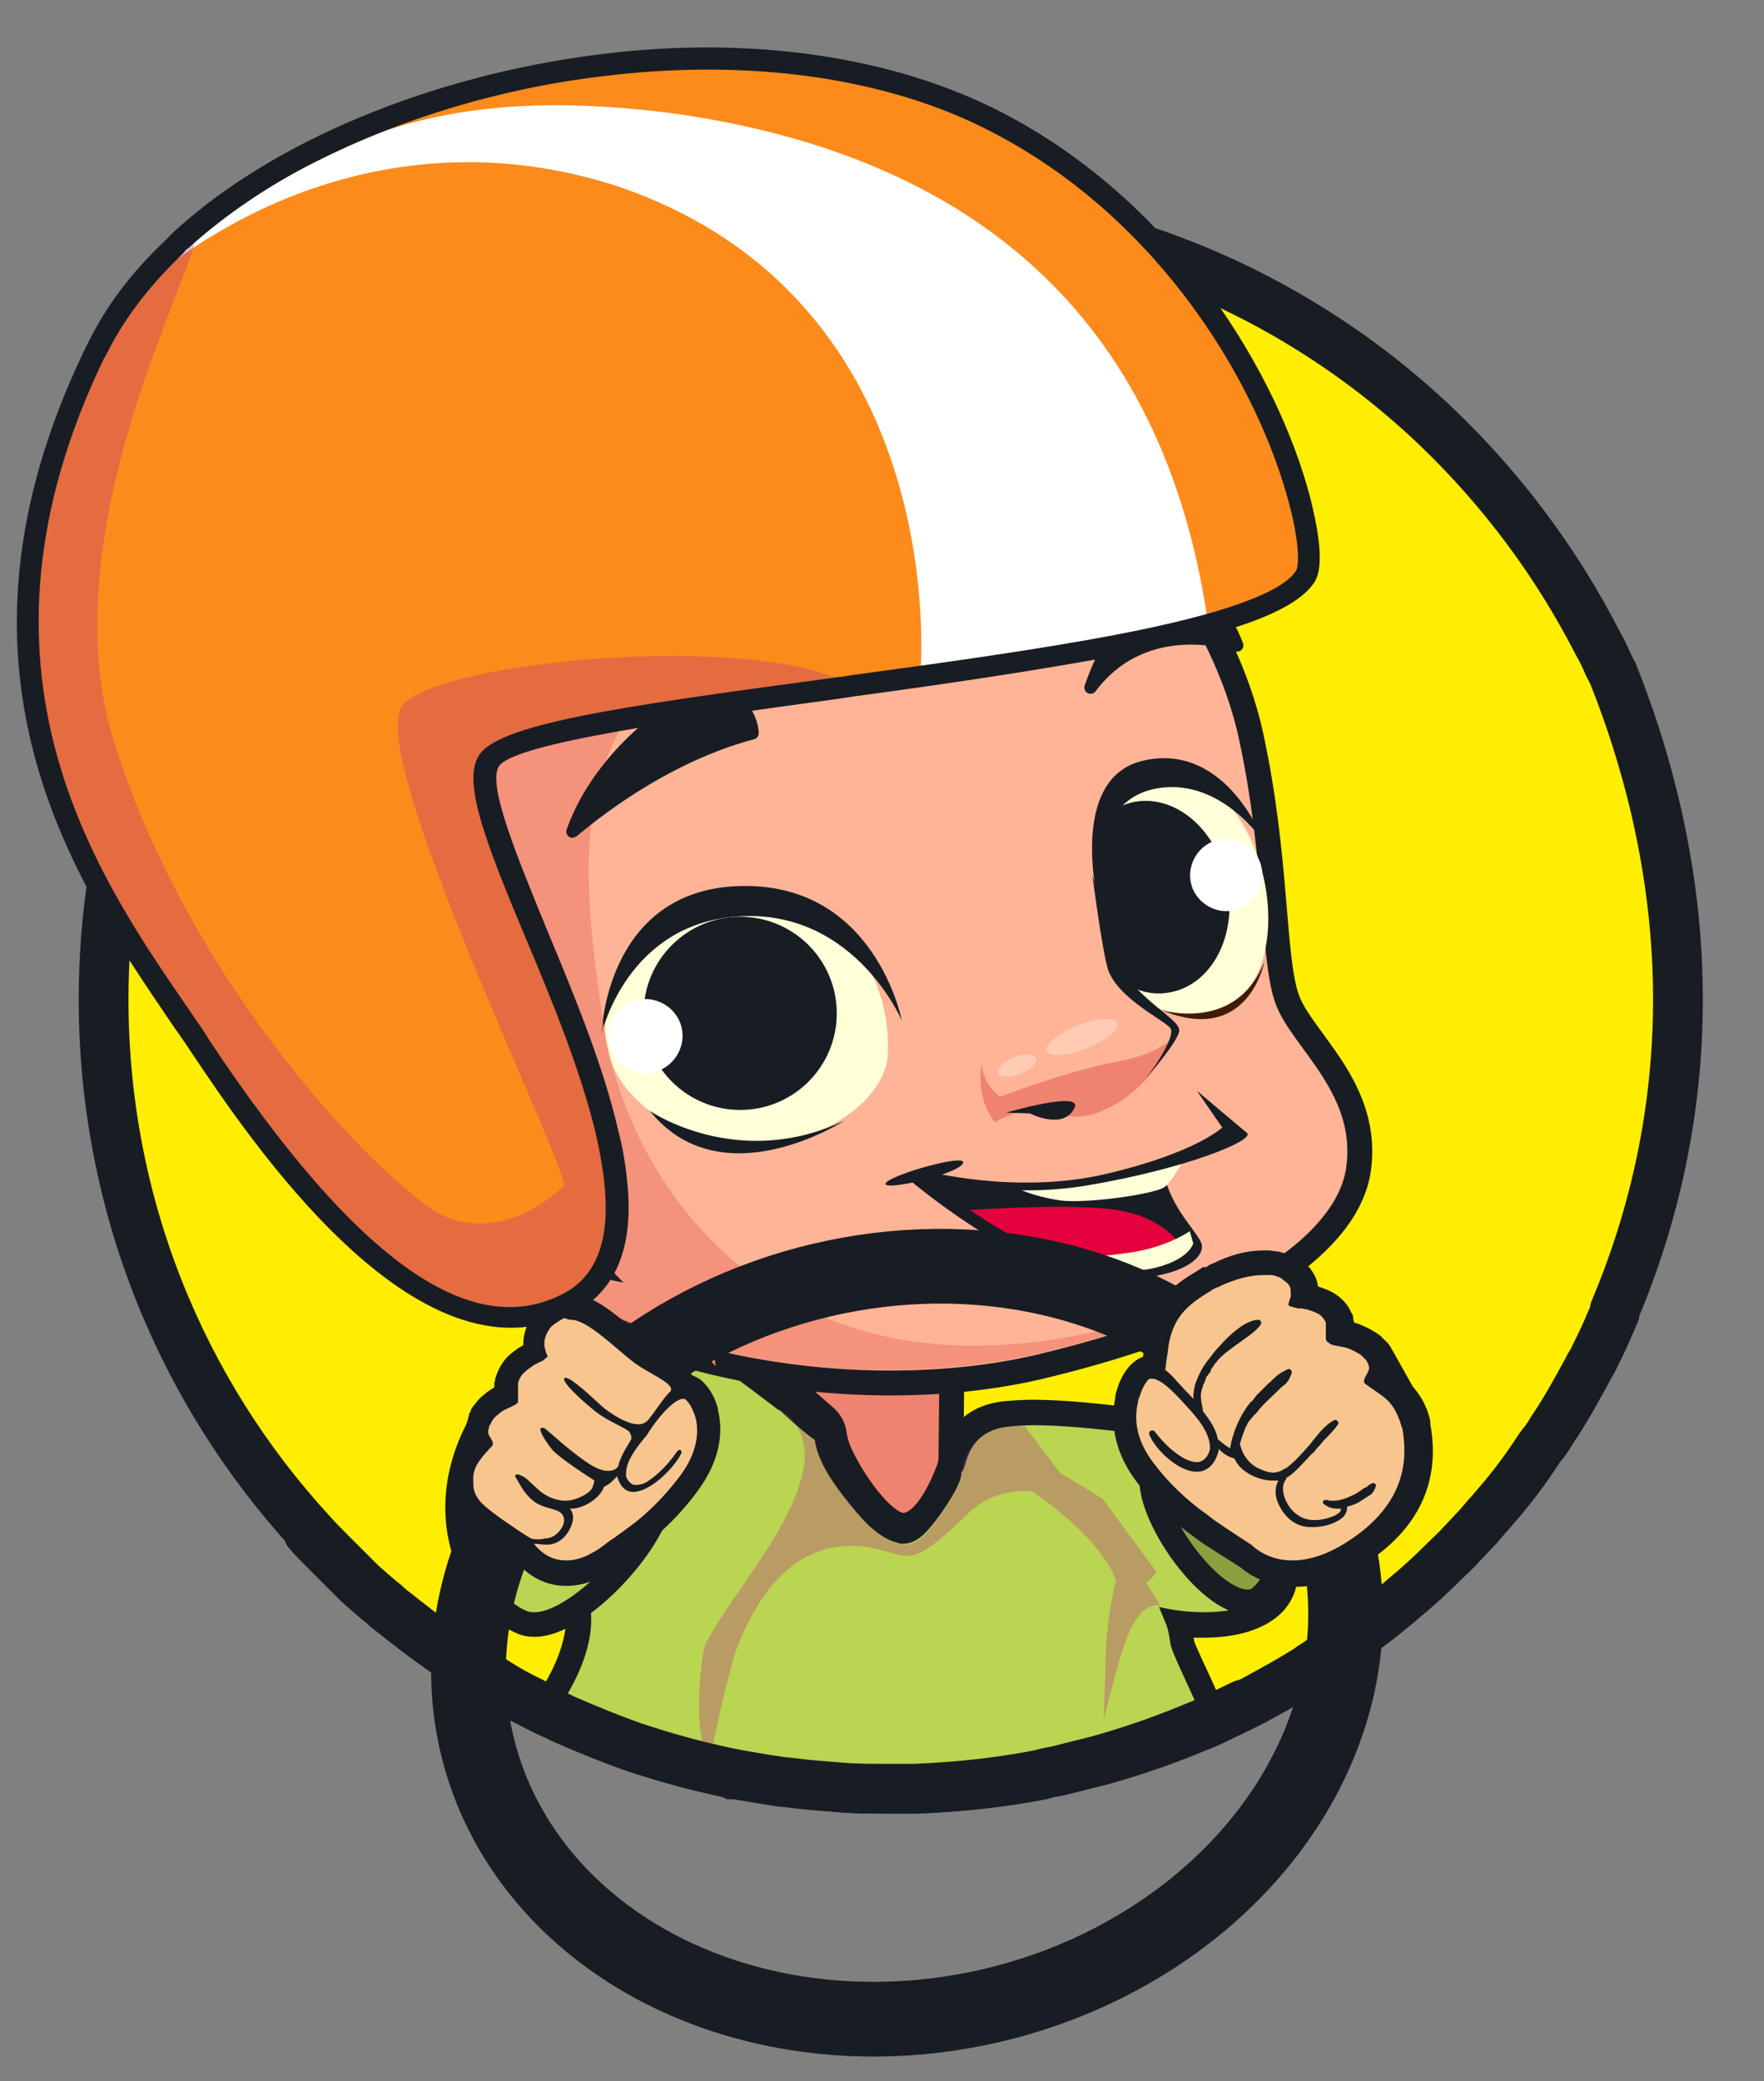
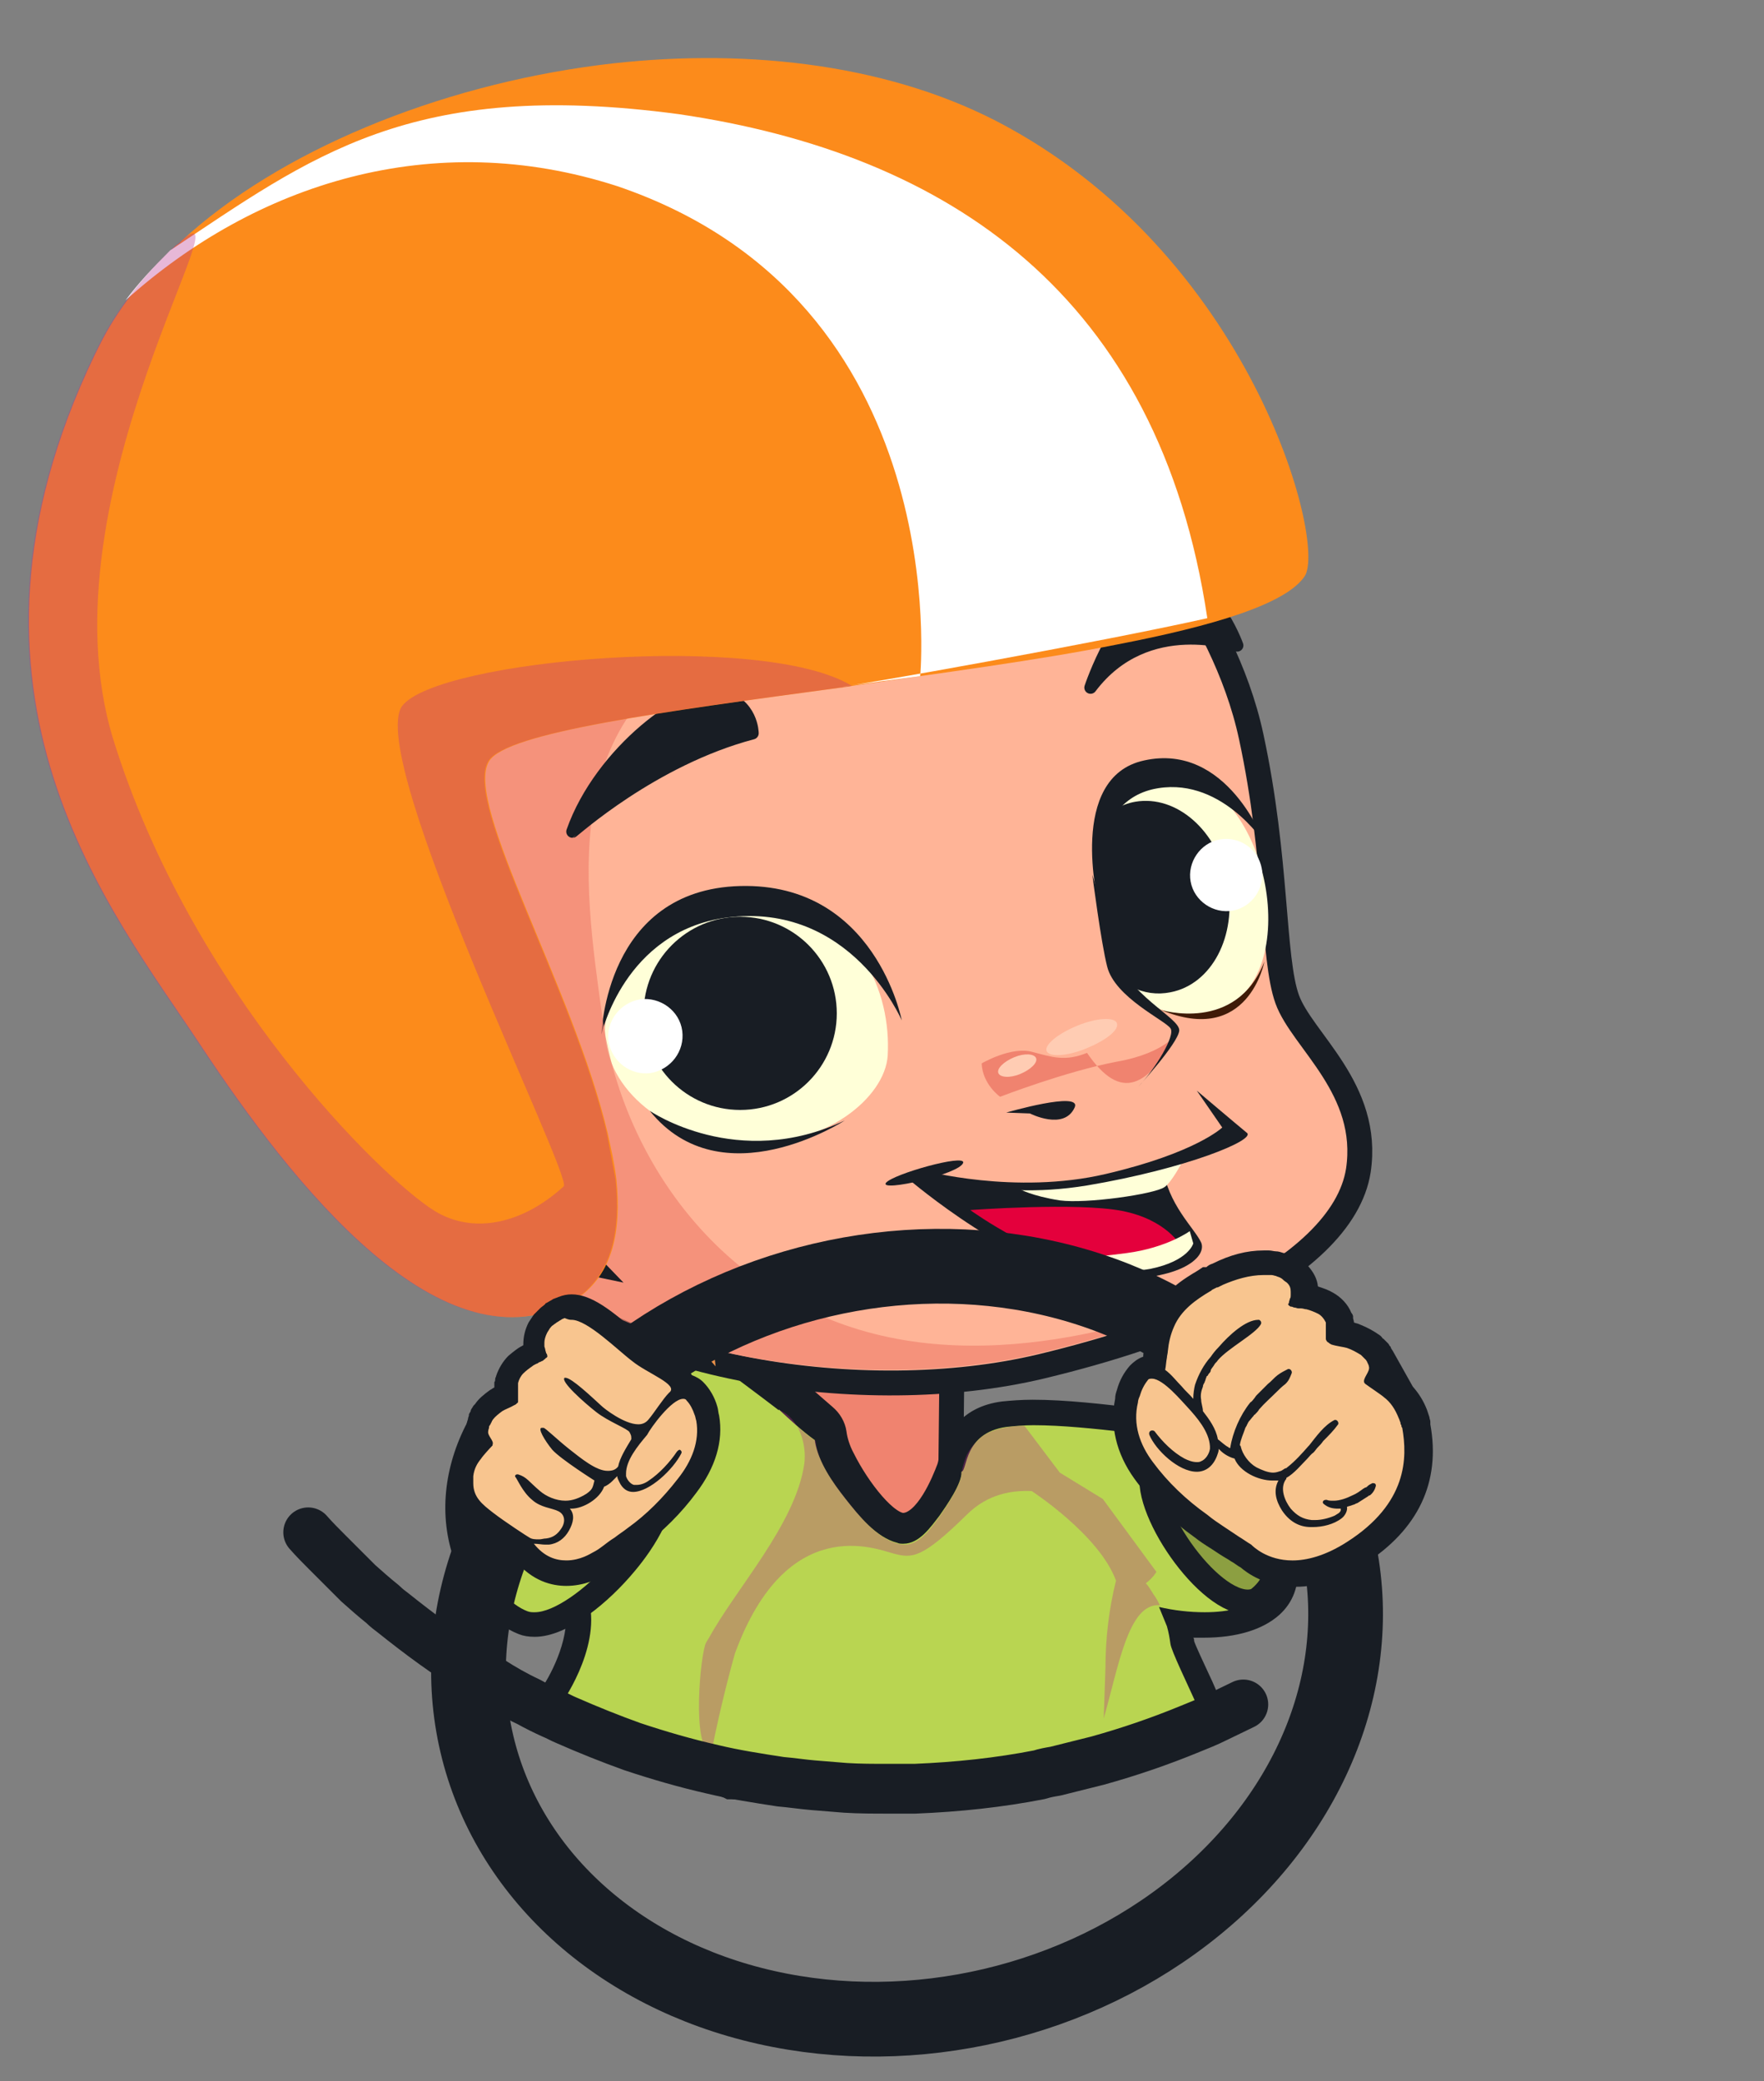
<svg xmlns="http://www.w3.org/2000/svg" version="1.1" id="Layer_1" x="0px" y="0px" viewBox="0 0 200.9 237" style="enable-background:new 0 0 200.9 237;" xml:space="preserve">
  <rect x="0" y="0" width="200.9" height="237" fill="#808080" stroke="none" />
  <style type="text/css">
	.st0{fill:#FFFFFF;}
	.st1{fill:#181D24;stroke:#181D24;stroke-width:5.669;stroke-linecap:round;stroke-linejoin:round;stroke-miterlimit:10;}
	.st2{fill:#B7D652;}
	.st3{clip-path:url(#XMLID_32_);}
	.st4{clip-path:url(#XMLID_33_);}
	.st5{clip-path:url(#XMLID_34_);}
	.st6{fill:none;stroke:#B6D652;stroke-miterlimit:10;}
	.st7{fill:#B6D652;}
	.st8{fill:#FFEE00;stroke:#181D24;stroke-width:5.669;stroke-linecap:round;stroke-linejoin:round;stroke-miterlimit:10;}
	.st9{fill-rule:evenodd;clip-rule:evenodd;fill:#B9D551;}
	.st10{fill:#181D24;}
	.st11{fill-rule:evenodd;clip-rule:evenodd;fill:#FFB497;}
	.st12{fill-rule:evenodd;clip-rule:evenodd;fill:#F0836F;stroke:#181D24;stroke-width:2.835;stroke-miterlimit:10;}
	.st13{opacity:0.34;fill-rule:evenodd;clip-rule:evenodd;fill:#BB318B;}
	.st14{fill:#FFB497;stroke:#181D24;stroke-width:2.835;stroke-miterlimit:10;}
	.st15{fill:#FFFFD8;}
	.st16{fill:#3F1B08;}
	.st17{opacity:0.69;fill:#F0836F;}
	.st18{fill:#181D24;stroke:#181D24;stroke-width:1.417;stroke-linecap:round;stroke-linejoin:round;stroke-miterlimit:10;}
	.st19{fill:#6A3727;}
	.st20{fill:#F0836F;}
	.st21{fill:#FFCCB3;}
	.st22{fill:#E4003C;}
	.st23{fill:#432112;}
	.st24{fill:#181D24;stroke:#181D24;stroke-width:1.417;stroke-miterlimit:10;}
	.st25{fill:#FC8B1B;}
	.st26{opacity:0.34;fill:#BB318B;}
	.st27{fill-rule:evenodd;clip-rule:evenodd;fill:#EC924A;}
	.st28{fill-rule:evenodd;clip-rule:evenodd;fill:#FC8B1B;}
	.st29{fill-rule:evenodd;clip-rule:evenodd;fill:#3A2E25;}
	.st30{fill-rule:evenodd;clip-rule:evenodd;fill:#536075;}
	.st31{fill-rule:evenodd;clip-rule:evenodd;fill:#392D24;}
	.st32{fill:none;stroke:#181D24;stroke-width:5.669;stroke-linecap:round;stroke-linejoin:round;stroke-miterlimit:10;}
	.st33{fill-rule:evenodd;clip-rule:evenodd;fill:#8C9F41;stroke:#181D24;stroke-width:2.835;stroke-miterlimit:10;}
	
		.st34{fill-rule:evenodd;clip-rule:evenodd;fill:none;stroke:#181D24;stroke-width:8.504;stroke-linecap:round;stroke-linejoin:round;stroke-miterlimit:10;}
	.st35{fill-rule:evenodd;clip-rule:evenodd;fill:#F8C58F;}
	.st36{fill-rule:evenodd;clip-rule:evenodd;fill:#231916;}
	.st37{fill-rule:evenodd;clip-rule:evenodd;fill:#181D24;}
	.st38{opacity:0.69;fill-rule:evenodd;clip-rule:evenodd;fill:#F0836F;}
	.st39{fill-rule:evenodd;clip-rule:evenodd;fill:#EFAC68;}
	.st40{fill-rule:evenodd;clip-rule:evenodd;fill:#16685C;}
	.st41{fill-rule:evenodd;clip-rule:evenodd;fill:#FC8B1B;stroke:#181D24;stroke-width:2.835;stroke-miterlimit:10;}
	.st42{fill-rule:evenodd;clip-rule:evenodd;fill:#AB3824;}
	.st43{fill-rule:evenodd;clip-rule:evenodd;fill:#DBDCDC;}
	.st44{fill:#F7E0CB;}
	.st45{fill:#FFB497;}
	.st46{fill:none;stroke:#181D24;stroke-width:5.669;stroke-miterlimit:10;}
	.st47{fill:#BF1818;stroke:#181D24;stroke-width:5.669;stroke-linecap:round;stroke-linejoin:round;stroke-miterlimit:10;}
	.st48{fill:#F1F9FE;}
	.st49{fill:#B9D551;}
	.st50{fill:none;stroke:#1D1D1B;stroke-miterlimit:10;}
	.st51{fill:#F08364;}
	.st52{fill:#123D6B;stroke:#181D24;stroke-width:1.417;stroke-miterlimit:10;}
	.st53{fill:#B9D551;stroke:#181D24;stroke-width:1.417;stroke-miterlimit:10;}
	.st54{fill:#DA6951;}
	.st55{fill:#B9D551;stroke:#181D24;stroke-width:2.835;stroke-miterlimit:10;}
	.st56{fill:#FFF8B5;}
	.st57{fill:#DFD9B2;}
	.st58{fill:#181D24;stroke:#181D24;stroke-linecap:round;stroke-linejoin:round;stroke-miterlimit:10;}
	.st59{fill:#B9D551;stroke:#181D24;stroke-width:2.835;stroke-linecap:round;stroke-linejoin:round;stroke-miterlimit:10;}
	.st60{fill:none;stroke:#181D24;stroke-width:2.835;stroke-linecap:round;stroke-linejoin:round;stroke-miterlimit:10;}
	.st61{fill:#B9D551;stroke:#181D24;stroke-width:1.417;stroke-linecap:round;stroke-linejoin:round;stroke-miterlimit:10;}
	.st62{fill:#FC8B1B;stroke:#181D24;stroke-width:2.835;stroke-miterlimit:10;}
	.st63{fill:#FC8B1B;stroke:#181D24;stroke-width:2.835;stroke-linecap:round;stroke-miterlimit:10;}
	.st64{fill:#FC8B1B;stroke:#181D24;stroke-width:1.417;stroke-miterlimit:10;}
	.st65{fill:#164C85;stroke:#181D24;stroke-width:2.835;stroke-miterlimit:10;}
	.st66{fill:#3E7BBE;stroke:#000000;stroke-width:2.835;stroke-linejoin:round;stroke-miterlimit:10;}
	.st67{fill:#075900;stroke:#181D24;stroke-width:2.835;stroke-miterlimit:10;}
	.st68{fill:#45BCCB;}
	.st69{fill:#3E7BBE;}
	.st70{fill:#1D1D1B;}
	.st71{fill:#CC5C00;stroke:#000000;stroke-width:2.835;stroke-linejoin:round;stroke-miterlimit:10;}
	.st72{fill:#CC5C00;}
	.st73{fill:url(#SVGID_1_);}
	.st74{fill:#164C85;}
	.st75{fill:#9E5907;}
	.st76{fill:#6D3A03;}
	.st77{fill:#7F4404;}
	.st78{opacity:0.5;}
	.st79{fill:#E28920;}
	.st80{fill:#9B5808;}
	.st81{fill:#C7780F;}
	.st82{fill:#A85F07;}
	.st83{opacity:0.3;fill:#A85F07;}
	.st84{opacity:0.4;}
	.st85{opacity:0.5;fill:#C7780F;}
	.st86{opacity:0.4;fill:#C7780F;}
	.st87{fill:#F39200;}
	.st88{fill:#FCF19D;}
	.st89{fill:#F5CC91;}
	.st90{fill:#481C0C;}
	.st91{fill:#C6C6C6;}
	.st92{fill:none;}
	.st93{fill:#D1F7FF;}
	.st94{fill:#009EB8;}
	.st95{fill:#F3D1BB;}
	.st96{fill:#B48662;}
	.st97{fill:#F49C84;}
	.st98{opacity:0.4;fill:#EEB4CF;}
	.st99{opacity:0.4;fill:#F3D1BB;}
	.st100{opacity:0.5;fill:#F2D6E9;}
	.st101{fill:#C12900;}
	.st102{fill:#A7EFF2;}
	.st103{fill:#FEF2E6;}
	.st104{fill:#D8B28F;}
	.st105{opacity:0.5;fill:#E2C5AF;}
	.st106{fill:#E2C5AF;}
	.st107{fill:#F7CA7B;}
	.st108{clip-path:url(#SVGID_3_);}
	.st109{fill:#C9C9C9;}
	.st110{fill:#ADACA8;}
	.st111{opacity:0.5;fill:#ADACA8;}
	.st112{fill:#FAF048;}
	.st113{fill:#BA7E27;}
	.st114{fill:#FF001A;}
	.st115{fill:#9A001A;}
	.st116{fill:#C19042;}
	.st117{fill:url(#SVGID_4_);}
	.st118{clip-path:url(#SVGID_3_);fill:#FFFFFF;}
</style>
-   <path class="st8" d="M191.1,113.8c0,12.6-2.6,24.5-7.2,35.4v0c0,0,0,0,0,0c0,0,0,0,0,0.1c0,0,0,0,0,0.1c0,0,0,0,0,0.1  c-0.6,1.4-1.2,2.8-1.9,4.2c-0.3,0.6-0.6,1.3-1,1.9c-0.1,0.1-0.1,0.3-0.2,0.4c-1.2,2.2-2.4,4.4-3.8,6.5c-0.1,0.1-0.1,0.2-0.2,0.3  c-0.3,0.5-0.6,1-1,1.5c0,0,0,0.1-0.1,0.1c-0.1,0.1-0.2,0.3-0.3,0.4c-0.2,0.3-0.4,0.6-0.6,0.9c0,0,0,0,0,0c-0.1,0.2-0.3,0.4-0.4,0.6  c-1.3,1.9-2.7,3.7-4.2,5.4c-0.2,0.2-0.3,0.4-0.5,0.6c0,0,0,0,0,0c-0.1,0.1-0.2,0.2-0.3,0.3c0,0,0,0,0,0c-0.3,0.4-0.7,0.8-1,1.2v0  c0,0-0.1,0.1-0.1,0.1c0,0,0,0,0,0c-0.6,0.6-1.2,1.3-1.8,1.9v0c-0.6,0.7-1.3,1.3-1.9,1.9c0,0,0,0,0,0c-1.5,1.5-3,2.9-4.6,4.2l0,0  c-1.7,1.5-3.5,2.9-5.3,4.2c-0.8,0.6-1.6,1.2-2.4,1.7c-0.1,0-0.1,0.1-0.1,0.1h0c-0.6,0.4-1.3,0.9-1.9,1.3c-0.3,0.2-0.6,0.4-0.9,0.6  c0,0-0.1,0-0.1,0.1c-1.3,0.8-2.6,1.6-3.9,2.3c-1.1,0.6-2.3,1.3-3.5,1.9c-1,0.5-2.1,1-3.1,1.5c-1,0.5-2,0.9-3,1.3  c-3.4,1.4-6.9,2.6-10.5,3.6c-1.6,0.4-3.2,0.8-4.8,1.2c-0.6,0.1-1.2,0.2-1.8,0.4c-4.6,0.9-9.3,1.4-14.2,1.6c-0.2,0-0.3,0-0.5,0  c-0.8,0-1.7,0-2.5,0c-1.7,0-3.3,0-4.9-0.1c-1.3-0.1-2.5-0.2-3.7-0.3c0,0,0,0,0,0c-1.2-0.1-2.5-0.3-3.7-0.4c-2.6-0.4-5.2-0.8-7.7-1.4  c-3.1-0.7-6.2-1.6-9.2-2.6c-2.5-0.9-5-1.9-7.5-3c0,0,0,0,0,0c-0.5-0.2-1-0.5-1.5-0.7c-0.9-0.4-1.9-0.9-2.8-1.4  c-1.5-0.7-2.9-1.5-4.3-2.4c-0.6-0.3-1.2-0.7-1.7-1c-3.3-2-6.4-4.3-9.4-6.7c-0.4-0.3-0.8-0.6-1.2-1c-1-0.8-1.9-1.6-2.8-2.4  c-0.1-0.1-0.3-0.3-0.4-0.4c-0.4-0.4-0.8-0.8-1.2-1.2c-0.1-0.1-0.3-0.3-0.4-0.4c-0.5-0.5-1-1-1.5-1.5c-0.7-0.7-1.5-1.5-2.2-2.3  c-14.7-16-23.6-37.3-23.6-60.7c0-9.5,1.5-18.7,4.2-27.2c0.5-1.7,1.1-3.4,1.8-5v0c0.3-0.8,0.6-1.7,1-2.5c1.3-3.2,2.9-6.4,4.6-9.4  c0.2-0.3,0.3-0.6,0.5-0.9c0.3-0.5,0.6-1,0.9-1.5c0.1-0.2,0.2-0.3,0.3-0.5c2.1-3.4,4.4-6.6,6.9-9.7c0.4-0.5,0.7-0.9,1.1-1.4  c0,0,0,0,0,0c2.5-3,5.2-5.7,8-8.3c0.6-0.5,1.1-1,1.7-1.5c2.4-2.1,4.9-4,7.5-5.9c0.7-0.5,1.3-0.9,2-1.4l0,0c2.7-1.8,5.6-3.5,8.5-5  c0.9-0.5,1.9-0.9,2.8-1.4c0,0,0,0,0.1,0c0.4-0.2,0.9-0.4,1.3-0.6c0.5-0.2,0.9-0.4,1.4-0.6c0.3-0.1,0.6-0.2,0.8-0.4  c0.4-0.2,0.9-0.4,1.3-0.5c0.1,0,0.1-0.1,0.2-0.1c1.3-0.5,2.6-1,3.9-1.4c0.9-0.3,1.7-0.6,2.6-0.8c0,0,0,0,0,0c1.2-0.4,2.4-0.7,3.7-1  c7.3-1.9,14.9-2.9,22.8-2.9c24,0,45.9,9.4,62,24.8c7.4,7.1,13.6,15.4,18.3,24.6c0.4,0.7,0.7,1.3,1,2c0.2,0.5,0.5,1,0.7,1.4  C188.2,88,191.1,100.6,191.1,113.8z" />
  <g>
    <path class="st9" d="M101.6,204c-7.9,0-18-0.6-18.1-0.6l-0.2,0l-21.6-8.6l1.1-1.5c0-0.1,4.1-5.7,3.1-10.4c0,0-0.1-0.2-0.2-0.3   c-1.6-2.4-3.5-4.7-5.6-6.7c-1.3-1.2-1.1-3.6-0.6-7.1l-0.2,0l-0.4-0.6c-0.5-0.7-0.3-1.3,0.6-3.5c0.1-0.2,0.2-0.4,0.3-0.6l-0.4-0.3   l0.9-1l0.6-2.3l0.8,1c0.2-0.6,0.4-1.2,0.6-2c0.1-0.4,0.3-0.9,0.4-1.4c0.6-2,1.5-6.4,1.4-8.5l0-0.3c-0.1-0.8-0.5-2.4-0.8-3.9   c-1.8-8.3-1.8-8.4-1.2-9.1l0.4-0.5l0.7,0h0.8l0.5,0.7c1.4,2.1,2.1,3,3.7,4.7c1.3,1.5,2.7,3,4.3,4.5l0.5,0.5c0.3,0.3,0.6,0.6,1,0.9   l0.1,0.1l0,0l0,0l0.3,0.3c0.5,0.5,1,0.9,1.3,1.3c0.9,0.6,7.2,5.3,11.5,8.6l-0.1-0.5l3,2.6c0.3,0.3,0.7,0.6,1,0.9   c1,0.9,1.9,1.8,3,2.4l0.6,0.4l0,0.8c0.3,1.9,1.7,3.9,3.2,5.8c1.3,1.7,3.1,4,5.1,4.5c0.1,0,0.2,0,0.3,0c1,0,2.1-1.5,2.8-2.6l0.1-0.1   c2.2-3.1,2.3-4,2.3-4l-0.1-1.2l0.6-0.1c0,0,0,0,0,0c0.4-1.4,1.3-4.6,5.8-5.2c1-0.1,2.1-0.2,3.3-0.2c3.6,0,8,0.5,11.9,1   c2.9,0.3,5.6,0.7,7.3,0.7c0.3,0,0.5,0,0.7,0l0.7-0.1l0.5,0.6c1.2,1.5,11.6,14.7,6,19.8c-1.6,1.5-4.3,2.2-7.6,2.2c0,0,0,0,0,0   c-1,0-2-0.1-3-0.2c0,0,0,0,0,0c0.2,0.6,0.4,1.4,0.5,2.3c0.1,0.5,1.1,2.6,1.8,4.1c0.5,1,1,2,1.4,3l0.6,1.3l-1.2,0.6   c-2.2,1.1-4.6,2.1-6.9,2.9l0,0.3l-9,2.5c-4.7,1.1-9.5,1.8-14.4,2.1C105.5,203.9,103.7,204,101.6,204z" />
    <path class="st10" d="M62.8,137.2C62.9,137.2,62.9,137.2,62.8,137.2c1.5,2.2,2.2,3.1,3.8,4.9c1.4,1.6,2.9,3.1,4.4,4.6   c0.5,0.5,0.9,0.9,1.4,1.4c0.1,0.1,0.2,0.2,0.3,0.2c0.7,0.6,1.1,1.1,1.5,1.5l0,0c0,0,10.6,7.8,14.5,10.8c0,0,0-0.1,0-0.1   c1.3,1.2,2.7,2.5,4.1,3.5c0,0,0,0.1,0,0.1c0.4,2.4,2,4.7,3.5,6.6c1.5,1.9,3.5,4.4,5.9,5c0.2,0.1,0.4,0.1,0.7,0.1   c1.8,0,3.1-1.9,4.1-3.2c0.7-1,2.6-3.7,2.5-5c0.7-0.1,0.2-4.4,5.1-5.1c0.9-0.1,2-0.2,3.1-0.2c6.4,0,15.3,1.6,19.2,1.6   c0.3,0,0.6,0,0.8,0c0,0,11,13.5,6.2,17.8c-1.5,1.3-3.9,1.9-6.7,1.9c-1.7,0-3.5-0.2-5.2-0.6c0.3,0.7,0.6,1.5,0.9,2.2   c0.2,0.7,0.3,1.3,0.4,2c0.1,0.8,1.9,4.5,3.3,7.6c-2.5,1.2-5,2.3-7.7,3.2c0,0.1,0,0.2,0,0.2l-8.1,2.2c-4.5,1.1-9.2,1.8-14.1,2.1   c-1.5,0.1-3.3,0.1-5.2,0.1c-7.9,0-18-0.6-18-0.6l-19.7-7.8c0,0,4.6-6.3,3.3-11.8c-0.1-0.2-0.2-0.3-0.3-0.5c-1.6-2.6-3.6-4.9-5.9-7   c-1.4-1.2,0.2-7,0.5-9.8c1.1-2.1,1.5-3.9,2.3-6.6c0.7-2.2,1.5-6.7,1.4-9c0,0.1,0,0.1,0,0.1C65.4,149.6,62.5,137.2,62.8,137.2    M61.3,163.5c0,0,0,0,0,0.1C61.3,163.6,61.3,163.6,61.3,163.5C61.3,163.5,61.3,163.5,61.3,163.5 M61.3,163.6   c0.2,0.2,0.2,0.8,0.1,1.5c-0.3,0.5-0.6,1-0.9,1.6c-0.3,0.5-0.5,0.8-0.6,0.8C59.8,167.4,61.2,164.3,61.3,163.6 M61.7,133.7l0,0.6   l-0.3,0l-0.9,1.1c-0.9,1.2-0.7,2.2-0.2,5c0.3,1.5,0.7,3.5,1.1,5.2c0.3,1.4,0.7,3,0.8,3.8l0,0.2c0.1,1.7-0.7,5.9-1.3,8   c-0.1,0.2-0.1,0.5-0.2,0.7l-0.9-1.2l-1.2,4.9l-1.6,1.9l0.8,0.6c-0.8,2.1-1.2,3.1-0.3,4.4l0.3,0.5c-0.5,3.2-0.6,5.9,1.2,7.6   c2.1,1.9,3.9,4.1,5.4,6.4c0,0,0,0,0,0c0.5,3.4-1.9,7.8-2.9,9.1l-2.2,3l3.4,1.4l19.7,7.8l0.4,0.2l0.5,0c0.1,0,10.3,0.6,18.2,0.6   c2.1,0,3.9,0,5.4-0.1c4.9-0.3,9.8-1,14.6-2.1l0,0l0,0l8.1-2.2l1.9-0.5l0-0.4c2.1-0.8,4.2-1.7,6.2-2.7l2.5-1.2l-1.1-2.5   c-0.5-1-0.9-2.1-1.4-3.1c-0.6-1.3-1.5-3.2-1.7-3.8c0-0.1,0-0.3-0.1-0.4c0.4,0,0.8,0,1.2,0c3.7,0,6.7-0.9,8.6-2.6   c3.1-2.8,2.8-7.5-0.7-14c-2.2-4.1-5.1-7.6-5.2-7.7l-0.9-1.2l-1.5,0.1c-0.2,0-0.3,0-0.6,0c-1.6,0-4.3-0.3-7.1-0.7   c-3.9-0.5-8.4-1-12.1-1c-1.3,0-2.5,0.1-3.5,0.2c-4.6,0.6-6.1,3.6-6.7,5.4l-1,0.2l0.2,2.3c-0.1,0.3-0.5,1.3-2,3.3l-0.1,0.1   c-0.4,0.5-1.2,1.7-1.7,1.9c-1.5-0.5-3.2-2.6-4.3-4c-1.3-1.7-2.6-3.5-2.9-5.1l0,0l-0.1-1.4l-1.2-0.8c-0.9-0.6-1.8-1.4-2.8-2.3   c-0.4-0.3-0.7-0.6-1-0.9l-6-5.2l0.2,0.9c-3.7-2.8-7.7-5.7-8.6-6.4c-0.4-0.4-0.8-0.8-1.3-1.2l-0.2-0.2l-0.2-0.2l0,0l0,0   c-0.3-0.3-0.6-0.6-1-0.9l-0.4-0.4c-1.6-1.5-3-3-4.3-4.4c-1.5-1.7-2.2-2.5-3.6-4.6c-0.5-0.8-1.4-1.3-2.4-1.3l0,0l-0.9,0L61.7,133.7   L61.7,133.7z" />
  </g>
  <path class="st11" d="M88.5,151.8l-0.3,2.7c-0.1,1.1,0.3,2.1,1.1,2.8l4.6,4c0.6,0.5,1,1.2,1.1,1.9c0.1,0.8,0.4,1.9,1,3  c1.7,3.4,5,7.7,7,7.5c2.6-0.2,4.5-4.9,5.1-6.5c0.1-0.3,0.2-0.7,0.2-1l0.1-9.5c0-1.4-0.9-2.7-2.2-3.2L92.9,149  C90.9,148.3,88.8,149.7,88.5,151.8z" />
  <path class="st12" d="M88.5,151.8l-0.3,2.7c-0.1,1.1,0.3,2.1,1.1,2.8l4.6,4c0.6,0.5,1,1.2,1.1,1.9c0.1,0.8,0.4,1.9,1,3  c1.7,3.4,5,7.7,7,7.5c2.6-0.2,4.5-4.9,5.1-6.5c0.1-0.3,0.2-0.7,0.2-1l0.1-9.5c0-1.4-0.9-2.7-2.2-3.2L92.9,149  C90.9,148.3,88.8,149.7,88.5,151.8z" />
  <path class="st13" d="M130.5,180.3c0.9-0.7,1.2-1.3,1.2-1.3l-6.1-8.3l-4.9-3l-4-5.3c0-0.1-3.7,0-5.1,1.4c-1.4,1.3-1.7,2.1-2.1,3.9  c0.1,1.2-1.8,4-2.5,5c-1.1,1.5-2.6,3.7-4.7,3.1c-2.4-0.6-4.4-3.1-5.9-5c-1.5-1.9-3.2-4.2-3.5-6.6c0,0,0-0.1,0-0.1  c-1.5-1-2.8-2.3-4.1-3.5c2.2,0.9,3.1,3.9,2.8,6.1c-1,6.9-7.8,14.2-10.9,19.9c-0.1,0.1-0.1,0.2-0.2,0.3c0,0.1-0.1,0.1-0.1,0.2  c-0.6,1.1-1.7,11.9,0.6,12.6c1.1-5.8,2.7-11.4,2.7-11.4c5.9-16.1,16.1-11.9,18-11.4c2.2,0.6,3.3,0.6,8.4-4.4  c2.4-2.4,5.2-2.8,7.4-2.7c0,0,7.7,5,9.6,10.2c-0.8,3.2-1.2,6.6-1.2,9.9l-0.2,5.8c1.7-5.9,2.8-13.2,6.4-12.9  c-0.2-0.4-0.4-0.8-0.7-1.2C131,181,130.8,180.6,130.5,180.3z" />
  <g>
    <g>
      <path class="st14" d="M36.4,98.8c0.8,5.8,11.8,33.9,22.7,45.3c11,11.5,39,16.4,59.5,11.5c7.9-1.9,14.8-4.2,20.4-6.9c0,0,0,0,0,0    c9.1-4.4,14.8-9.7,15.7-15.4c1.4-9.3-6.4-14.8-8.1-19.5c-1.7-4.7-1.1-16-4.1-29.9c-1.6-7.5-5.4-14.4-8.7-19.1    c-0.7-1-1.4-1.9-2-2.7l-0.3-0.3c-1.7-2.2-2.8-3.4-2.8-3.4c-1.4-0.4-4.2-0.4-7.9-0.2l0,0c-21.5,1.1-74.9,10-78.9,15.4    C37.3,79.7,35.6,93,36.4,98.8z" />
      <path class="st15" d="M126.1,106.9c0,0,0.7,3,2.8,5.5c1.9,2.3,5.1,4.2,9.9,2.6c9.9-3.4,5.9-25.7-5.2-26.9    c-5.2-0.6-7.5,2.4-8.4,5.8C123.7,99.3,126.1,106.9,126.1,106.9z" />
      <path class="st15" d="M101.1,120.2c0.4-7.1-3.1-16.5-14.7-17.7c-11.6-1.2-17.5,9.4-17.5,14.9c0.1,6.7,6.9,12.3,15.9,12.8    C93.9,130.7,100.8,125,101.1,120.2z" />
      <path class="st10" d="M102.7,116.2c0,0-3-15.7-18.4-15.3c-15.4,0.4-15.8,16.9-15.8,16.9s2.6-11.7,14.2-13.3    C96.9,102.6,102.7,116.2,102.7,116.2z" />
      <path class="st10" d="M74,126.5c0,0,10,6.9,22.2,1.1C96.2,127.6,82.2,136.7,74,126.5z" />
      <path class="st16" d="M132.2,115c0,0,8.6,2.7,11.8-5.5C144,109.5,142.2,119.2,132.2,115z" />
      <path class="st10" d="M125.1,102.9c0,0-3.6-14.4,5.2-16.3c9.5-2.1,13.7,9.4,13.7,9.4s-5.1-7.9-12.8-6.1    C123.5,91.8,125.1,102.9,125.1,102.9z" />
      <circle class="st10" cx="84.3" cy="115.4" r="11" />
      <path class="st10" d="M126.1,106.9c0,0,0.7,3,2.8,5.5c1.4,0.7,2.9,0.9,4.4,0.6c4.7-0.9,7.6-6.4,6.5-12.4c-1.1-6-5.8-10.1-10.5-9.3    c-1.7,0.3-3.1,1.2-4.2,2.5C123.7,99.3,126.1,106.9,126.1,106.9z" />
      <path class="st0" d="M77.7,117.4c0.3,2.3-1.3,4.4-3.6,4.8c-2.3,0.3-4.4-1.3-4.8-3.6c-0.3-2.3,1.3-4.4,3.6-4.8    C75.2,113.5,77.4,115.1,77.7,117.4z" />
      <path class="st17" d="M36.2,97.3c0.8,5.8,11.8,33.9,22.7,45.3c11,11.5,39,16.4,59.5,11.5c7.9-1.9,14.8-4.2,20.4-6.9    c-1.1,0.4-20.3,9.1-38.4,4.9c-18.6-4.3-29.6-20.5-31.8-36.3S63.4,80.3,84.1,72c20.7-8.4,49.7-8.7,49.7-8.7l-2-2.7l-0.3-0.3    l-10.7-3.7l0,0c-21.5,1.1-74.9,10-78.9,15.4C37.1,78.3,35.4,91.5,36.2,97.3z" />
      <path class="st0" d="M143.7,98.9c0.4,2.2-1.1,4.4-3.3,4.8c-2.2,0.4-4.4-1.1-4.8-3.3c-0.4-2.2,1.1-4.4,3.3-4.8    C141.2,95.2,143.3,96.7,143.7,98.9z" />
      <path class="st18" d="M85.7,83.5c0,0,0-3.4-3.7-4.3c-3.7-0.9-13.6,6.4-16.8,15.5C65.3,94.7,74.3,86.5,85.7,83.5z" />
      <path class="st18" d="M124.2,78.3c0,0,3.2-9.7,8.4-11.6c5.2-1.9,8.3,6.8,8.3,6.8S130.6,69.8,124.2,78.3z" />
      <path class="st19" d="M35.9,85.4c0.2,0,0.3,0.1,0.3,0.1s-0.2,0.3-0.4,0.7c-2,3.8-10.5,20.8-6.2,27.8c2.1,3.4,6.9,8.8,11.7,13.8    c6.5,6.8,13,13,13,13l11,2.4c0,0-2.2-2.3-6.3-8.1c-4.1-5.9-3.5-17.6-6-24.3c-2.5-6.6-14.1-19.9-14.4-22s-0.6-6.1,0.6-7.7    c1.2-1.6,9.7-8.1,35.8-14.9c26.1-6.8,63.9-2,64.3-6.6c0.4-4.6-13.2-8.9-13.2-8.9s7.7-1.9,7.4-4.2c-0.3-2.1-21.4-11.1-39-11.2    c0,0-0.1,0-0.1,0c-1.1,0-2.2,0-3.3,0.1C73.2,36.7,55,40.6,49.6,47.8c-5.4,7.2-13.9,34.1-13.9,34.1s1.1-16.7-2.3-16.2    c-3.4,0.5,0.3,16.1,0.3,16.1s-14.2-5.2-13.8-2C20.4,82.7,33.6,85,35.9,85.4z" />
-       <path class="st20" d="M134.3,117.4c0,0-1.4,2.5-7.1,3.5c-5.8,1.1-13.3,4-13.3,4s-2-1.4-2.1-3.8c0,0-0.8,3.8,1.5,6.7    c0,0,3.4-2,5.8-1.3c2.3,0.6,3.7,1.1,6.2,0.1C127.7,125.6,130.8,123.8,134.3,117.4z" />
+       <path class="st20" d="M134.3,117.4c0,0-1.4,2.5-7.1,3.5c-5.8,1.1-13.3,4-13.3,4s-2-1.4-2.1-3.8c0,0,3.4-2,5.8-1.3c2.3,0.6,3.7,1.1,6.2,0.1C127.7,125.6,130.8,123.8,134.3,117.4z" />
      <path class="st10" d="M122.4,126.1c0.8-1.9-7.8,0.6-7.8,0.6l2.7,0.1C117.3,126.8,121.2,128.8,122.4,126.1z" />
      <path class="st21" d="M119.2,119.7c0.3,0.7,2.3,0.6,4.5-0.3c2.2-0.9,3.8-2.1,3.5-2.9c-0.3-0.7-2.3-0.6-4.5,0.3    C120.5,117.7,118.9,119,119.2,119.7z" />
      <path class="st21" d="M113.7,122.2c0.2,0.5,1.3,0.6,2.5,0.1c1.2-0.5,2-1.3,1.8-1.8c-0.2-0.5-1.3-0.6-2.5-0.1    C114.3,120.9,113.5,121.7,113.7,122.2z" />
      <path class="st10" d="M129.6,123.8c0,0,4.5-4.9,4.7-6.4c0.2-1.5-6-4-7.5-9.2c-1.4-5.2-2.4-8.6-2.4-8.6s1,7.8,1.7,10.5    c0.9,3.5,6.6,6.1,7.2,7C133.9,117.9,131.6,121.7,129.6,123.8z" />
      <g>
        <path class="st10" d="M103.5,134.3c0,0,12.6,10.8,21.7,11.3c9.1,0.5,12.3-2.4,11.6-4.1c-0.8-1.7-3.8-4.3-4.4-8.7     c0,0-12,3-17.2,2.6c-5.2-0.4-9.6-2.2-9.6-2.2L103.5,134.3z" />
        <path class="st10" d="M109.7,132.4c0.2-1-8,1.3-8.8,2.3C100.1,135.8,109.4,133.7,109.7,132.4z" />
        <path class="st15" d="M134.6,132.4c0,0-1.2,2.3-2,2.8c-1.2,0.8-8.9,1.9-11.9,1.5c-3.2-0.5-4.6-1.3-4.6-1.3L134.6,132.4z" />
        <path class="st10" d="M136.3,124.2c0,0,4.6,3.9,5.7,4.8c1.1,0.8-6.9,4.1-18.2,6c-11.6,1.9-18.6-1.7-18.6-1.7s10.4,2.8,20.7,0.4     s13.3-5.3,13.3-5.3L136.3,124.2z" />
        <path class="st22" d="M110.5,137.8c0,0,12.2-0.9,17.3,0.1c5.1,1,6.7,4,6.7,4s-2.9,2.1-9.1,2.1     C119.2,144.1,110.5,137.8,110.5,137.8z" />
        <path class="st15" d="M135.9,141.6l-0.4-1.4c0,0-2.6,1.9-7.2,2.5c-4.6,0.6-7,0.7-7,0.7s4.5,2,9.7,1.1     C135.4,143.6,135.9,141.6,135.9,141.6z" />
      </g>
      <path class="st23" d="M47.1,131l-5.7-3.2c6.5,6.8,13,13,13,13l11,2.4c0,0-2.2-2.3-6.3-8.1c-4.1-5.9-3.5-17.6-6-24.3    c-2.5-6.6-14.1-19.9-14.4-22s-0.6-6.1,0.6-7.7c1.2-1.6,9.7-8.1,35.8-14.9c26.1-6.8,63.9-2,64.3-6.6c0.4-4.6-13.2-8.9-13.2-8.9    s7.7-1.9,7.4-4.2c-0.3-2.1-21.4-11.1-39-11.2c1.2,0.2,21.2,3.6,29.3,8.2c0,0-22-2.5-43.7,2.7c0,0,19.8-2.3,36.9,0.8    c0,0-19.4,8.1-36,12.1c-16.6,3.9-42.4,16.4-43.5,18.4c-0.6,1.1-1.4,4.5-1.7,7.8c0,0.3,0,0.5-0.1,0.8c-0.2,2.4,0,4.7,0.7,5.9    c1.7,3,10.4,14.1,12.4,22.6l-12.1-13.5c0,0,0,10,3.5,17.8C43.8,126.9,47.1,131,47.1,131z" />
      <path class="st24" d="M45.1,129.9L45.1,129.9c-0.4-0.4-0.8-0.8-1.2-1.2c0,0.2,0,0.4,0.1,0.6l-2.6-1.4c0.2,0.2,0.3,0.3,0.5,0.5    c0.2,0.2,0.3,0.3,0.4,0.5c0.3,0.3,0.6,0.6,0.9,0.9c0.3,0.3,0.6,0.6,0.9,1l0,0c0.7,0.7,1.5,1.5,2.2,2.2c0,0,0,0,0.1,0    c0.3,0,0.5,0,0.8,0c0.2,0,0.4,0,0.6,0c0.1,0,0.2,0,0.3,0C47,131.9,46.1,130.9,45.1,129.9z M45.1,129.9L45.1,129.9    c-0.4-0.4-0.8-0.8-1.2-1.2c0,0.2,0,0.4,0.1,0.6l-2.6-1.4c0.2,0.2,0.3,0.3,0.5,0.5c0.2,0.2,0.3,0.3,0.4,0.5    c0.3,0.3,0.6,0.6,0.9,0.9c0.3,0.3,0.6,0.6,0.9,1l0,0c0.7,0.7,1.5,1.5,2.2,2.2c0,0,0,0,0.1,0c0.3,0,0.5,0,0.8,0c0.2,0,0.4,0,0.6,0    c0.1,0,0.2,0,0.3,0C47,131.9,46.1,130.9,45.1,129.9z M94.9,34.1l-0.3,0c-1.1,0-2.2,0-3.3,0.1C80.8,35,55.6,37.7,48.6,47    c-3.7,4.9-8.5,18.1-11.5,26.7c-0.1-3.7-0.6-7.4-2-8.6c-0.5-0.5-1.2-0.7-1.8-0.6c-0.5,0.1-1.1,0.3-1.6,1.1    c-1.7,2.5-0.4,10.3,0.4,14.4c-4.6-1.6-10.8-3.3-12.6-1.8c-0.5,0.4-0.8,1.1-0.7,1.8c0.1,0.8,0.4,2.9,9.5,5.2c0,0,0,0,0,0    c0.8,0.2,1.7,0.4,2.7,0.6c0.2,0,0.3,0.1,0.5,0.1c0.8,0.2,1.7,0.3,2.7,0.5l0,0.4c0,0.1-0.1,0.1-0.1,0.2c-0.3,0.6-0.7,1.4-1.1,2.2    c-1.1,2.3-2.3,5.1-3.4,8.1c-0.2,0.5-0.3,1-0.5,1.5c-1,3-1.7,6.1-1.9,8.9c0,0,0,0,0,0c0,0.7-0.1,1.4,0,2c0.1,1.9,0.5,3.6,1.3,4.9    c0.3,0.5,0.6,1,1,1.6c0.7,0.9,1.5,2,2.4,3.1c0.4,0.4,0.7,0.9,1.1,1.3c1.9,2.2,4.3,4.9,7.1,7.8c0.1,0.1,0.1,0.1,0.2,0.2    c1.4,1.5,2.9,3,4.2,4.3c0,0,0,0,0,0l0,0c4.8,4.8,8.7,8.6,8.8,8.6l0.3,0.2l1,0.2l3.2,0.7l1.4,0.3l3,0.6l6.7,1.4l-2.8-2.9    c0,0-1.5-1.6-4.3-5.4c-0.6-0.8-1.2-1.6-1.8-2.6c-2.3-3.2-3-8.6-3.7-13.8c-0.5-3.8-1-7.4-2.1-10.3c-0.6-1.6-1.7-3.5-2.9-5.5    c-2-3.1-4.5-6.6-6.8-9.6c-0.1-0.2-0.3-0.4-0.4-0.5c-1.9-2.6-4-5.4-4.2-6.1c-0.4-3.1-0.3-5.8,0.4-6.7c1.3-1.7,10.4-8,35.1-14.4    c13.9-3.6,31.6-3.9,44.5-4.1c5.4-0.1,9.6-0.2,12.7-0.4c0.3,0,0.5,0,0.8-0.1l0,0c4.8-0.4,6.9-1.2,7.2-2.9c0-0.1,0-0.1,0-0.2    c0.4-3.9-6.1-7.2-10.5-8.9c2.6-1,5-2.5,4.7-4.4C134.4,42.6,111,34.2,94.9,34.1z M126,49.5l-4.3,1.1l4.2,1.3    c4.2,1.3,10.1,4,11.8,6.3c0.3,0.4,0.5,0.8,0.5,1.2c-0.6,0.6-3.1,0.9-6.5,1.1c-0.3,0-0.6,0-0.9,0c-3.3,0.2-7.2,0.2-10.9,0.3    c-13,0.2-30.9,0.5-45.1,4.2c-22.9,6-33.2,12-35.9,14.8l0,0c-0.2,0.2-0.4,0.4-0.5,0.6c-0.7,1-1.1,2.5-1.1,4l-0.2,0l-0.8-0.1l0.6-2    c0-0.1,0.7-2.3,1.8-5.6c0.2-0.7,0.5-1.5,0.8-2.4c2.9-8.5,7.6-21.3,11-25.8c4.5-5.9,19.8-10.3,40.9-11.8c1-0.1,2-0.1,3-0.1l0.2,0    c4,0,8.1,0.5,12.1,1.2c0,0,0.1,0,0.1,0c12.4,2.3,23.6,7.2,25.5,8.9C131.8,47.5,128.9,48.8,126,49.5z M37.3,86.1c0,1,0.1,2,0.3,2.8    c0,0.3,0.1,0.6,0.3,0.9c0.4,0.9,1.4,2.3,3,4.5c0.1,0.1,0.2,0.2,0.3,0.4c0.4,0.6,0.9,1.3,1.5,2c0.2,0.3,0.5,0.6,0.7,0.9    c0.9,1.2,1.8,2.5,2.8,3.8c0.9,1.2,1.7,2.4,2.5,3.6l0,0c1.2,1.8,2.2,3.5,2.9,4.9c0.2,0.4,0.4,0.8,0.5,1.2c1,2.6,1.5,6.1,2,9.7    c0.7,5.1,1.4,10.3,3.6,13.9c0.2,0.3,0.4,0.6,0.6,0.9c1.7,2.4,3,4.2,4,5.4l-5.5-1.2l-1.1-0.2l-0.6-0.1c-0.8-0.8-3.6-3.4-7-6.8l0,0    c-0.9-0.9-1.9-1.9-2.8-2.9l0,0c-0.4-0.4-0.8-0.8-1.2-1.2c-0.5-0.6-1.1-1.1-1.6-1.7c-0.2-0.2-0.4-0.4-0.6-0.6    c-2.8-2.9-5.2-5.6-7-7.8c-0.5-0.6-0.9-1.1-1.3-1.6c-1.1-1.4-2-2.6-2.6-3.6c-0.4-0.7-0.7-1.5-0.9-2.5l0,0c-0.1-0.6-0.2-1.2-0.1-1.9    c0-0.4,0-0.7,0-1.1c0.1-2.4,0.8-5.2,1.7-8.1c0,0,0,0,0,0c0.1-0.5,0.3-0.9,0.5-1.4c0.1-0.4,0.2-0.7,0.4-1.1    c0.8-2.3,1.8-4.6,2.9-6.8c0,0,0,0,0,0c0.2-0.5,0.5-1,0.7-1.5l0,0c0.1-0.2,0.2-0.5,0.4-0.7c0.1-0.3,0.3-0.5,0.4-0.7l0,0    c0.1-0.3,0.3-0.5,0.4-0.8c0.1-0.2,0.2-0.4,0.3-0.5C37.2,86.2,37.2,86.1,37.3,86.1z M32.9,82.8c0.1,0.1,0.3,0.1,0.4,0.2l1,0.4    l0,0.5c-0.7-0.1-1.3-0.2-1.9-0.4c-6.2-1.3-9.8-2.6-10.9-3.5C23.3,79.9,28.1,81.1,32.9,82.8z M33.5,67c0.9,1.1,1.3,6.7,1,12.8    C33.3,73.7,32.8,68.1,33.5,67z M45.1,129.9L45.1,129.9c-0.4-0.4-0.8-0.8-1.2-1.2c0,0.2,0,0.4,0.1,0.6l-2.6-1.4    c0.2,0.2,0.3,0.3,0.5,0.5c0.2,0.2,0.3,0.3,0.4,0.5c0.3,0.3,0.6,0.6,0.9,0.9c0.3,0.3,0.6,0.6,0.9,1l0,0c0.7,0.7,1.5,1.5,2.2,2.2    c0,0,0,0,0.1,0c0.3,0,0.5,0,0.8,0c0.2,0,0.4,0,0.6,0c0.1,0,0.2,0,0.3,0C47,131.9,46.1,130.9,45.1,129.9z M45.1,129.9L45.1,129.9    c-0.4-0.4-0.8-0.8-1.2-1.2c-0.5-0.6-1.1-1.1-1.6-1.7c-0.2-0.2-0.4-0.4-0.6-0.6c-0.2,0.4-0.5,0.7-0.7,1.1c0.1,0.1,0.3,0.3,0.4,0.4    c0.2,0.2,0.3,0.3,0.5,0.5c0.2,0.2,0.3,0.3,0.4,0.5c0.3,0.3,0.6,0.6,0.9,0.9c0.3,0.3,0.6,0.6,0.9,1l0,0c0.7,0.7,1.5,1.5,2.2,2.2    c0,0,0,0,0.1,0c0.3,0,0.5,0,0.8,0c0.2,0,0.4,0,0.6,0c0.1,0,0.2,0,0.3,0C47,131.9,46.1,130.9,45.1,129.9z" />
    </g>
    <path class="st25" d="M148.6,65.6c-2.1,3.2-10.5,5.7-21.4,7.8c-9,1.8-19.8,3.2-30.1,4.7c-0.4,0.1-0.8,0.1-1.2,0.2   c-0.1,0-0.1,0-0.1,0c-19.9,2.7-38.2,5.1-40.1,8.4c-2.9,4.8,9.6,25.8,13.5,42.3c0.4,1.8,0.8,3.6,1,5.3l0,0   c0.6,5.9-0.4,10.8-4.5,13.6c-15.2,9.1-32.6-13.4-42.8-28.8c-10.1-15.3-30.7-40-12.1-78.7c0.2-0.4,0.4-0.8,0.6-1.2   c1.9-3.8,4.7-7.4,8.2-10.8c0.2-0.2,0.5-0.5,0.7-0.6c0.2-0.1,0.3-0.3,0.4-0.4C31.8,17.2,49.7,9.8,68.3,7.4c15.8-2,32.2-0.3,45.2,6.4   C142.4,28.8,151.1,61.7,148.6,65.6z" />
    <path class="st0" d="M137.5,70.4c-12.5,2.8-40.1,7.7-41.7,7.8c-0.1,0,9-1.2,9-1.2s4.1-42.7-34.5-55.8c-21-6.8-41.2-0.3-56,13   c1.5-2,3-3.6,5.1-5.7c16-10.6,27.3-19.6,57.9-15.5C108,17.5,132,33.6,137.5,70.4z" />
    <path class="st26" d="M97,78.1c-0.4,0.1-0.8,0.1-1.2,0.2c-0.1,0-0.1,0-0.1,0c-19.9,2.7-38.2,5.1-40.1,8.4   c-2.9,4.8,9.6,25.8,13.5,42.3c0,0,0,0,0,0l1,5.3l0,0c0.6,5.9-0.4,10.8-4.5,13.6c-15.2,9.1-32.6-13.4-42.8-28.8   c-10.1-15.3-30.7-40-12.1-78.7c0.2-0.4,0.4-0.8,0.6-1.2c1.9-3.8,4.7-7.4,8.2-10.8c0.2-0.2,0.5-0.5,0.7-0.6   c9.2-8.4-15.9,28.4-7.3,56.4c8.9,28.7,30.6,50,36.6,53.7c4.4,2.7,10,1.5,14.7-2.8c1.1-1-22.6-48.8-18.4-54.7   C49.8,75.1,86.9,71.9,97,78.1z" />
-     <path class="st10" d="M65.2,149.5c-17.7,9-37-20.1-43.5-29.8c-0.7-1.1-1.6-2.3-2.4-3.5C8.5,100.3-7.9,76.3,9.6,39.9   c0.2-0.4,0.4-0.8,0.6-1.2c1.9-3.8,4.7-7.6,8.5-11.2c0.2-0.2,0.5-0.5,0.7-0.7c0.1-0.1,0.3-0.3,0.4-0.4C31,16.1,49.1,8.6,68.2,6.2   c17.2-2.2,33.5,0.2,45.9,6.6c20.1,10.4,31.5,30.1,35.1,43.8c0.7,2.8,1.8,7.7,0.5,9.7c-2.1,3.2-8.9,5.8-22.2,8.3   c-9,1.7-19.8,3.3-30.2,4.7l-1.3,0.2l0,0l-1.4,0.2c-16.1,2.2-36.2,4.9-37.8,7.6c-1.3,2.2,2.2,10.5,5.5,18.6c3,7.2,6.4,15.4,8.1,22.8   c0.5,1.9,0.8,3.7,1,5.5l0,0.1c0.8,7-0.9,11.9-5,14.6C65.9,149.2,65.6,149.4,65.2,149.5z M36,18.4c-5.6,2.8-10.5,6.2-14.6,9.9   c-0.2,0.1-0.3,0.2-0.4,0.4c-0.2,0.2-0.4,0.4-0.6,0.6c-3.5,3.4-6.2,7-8,10.5c-0.2,0.4-0.4,0.8-0.6,1.1c-16.9,35.2-1,58.5,9.6,73.9   c0.8,1.2,1.7,2.4,2.4,3.6c17,25.6,30.4,34.9,41.1,28.5c3.3-2.2,4.6-6.2,3.9-12.4l0-0.1c-0.2-1.6-0.5-3.3-0.9-5.1   c-1.7-7.2-5-15.3-8-22.4c-4.7-11.2-7.2-17.8-5.4-20.8c2.1-3.6,15.7-5.6,39.6-8.8l1.4-0.2c0,0,0.1,0,0.2,0l1.2-0.2   c10.3-1.4,21.2-2.9,30.1-4.6c12.1-2.3,19-4.8,20.6-7.3l0,0c0.3-0.4,0.5-2.9-0.8-7.7C143.3,44,132.3,25,112.9,15   C101,8.8,85.2,6.6,68.5,8.7C56.8,10.1,45.5,13.6,36,18.4z" />
  </g>
  <path class="st27" d="M80.1,153.2c-0.2,0-0.4,0-0.6,0.1c0.6,0.7,1.2,1.4,2,2.3c-0.1-1-0.2-1.8-0.3-2.6  C80.8,153,80.4,153.1,80.1,153.2z" />
-   <path class="st28" d="M159.2,201.1c-0.1,0-0.1,0-0.2-0.1c0,0-0.1-0.1-0.1-0.1C159,201,159.1,201,159.2,201.1z" />
  <path class="st29" d="M63.6,167.9c0.9,0,1.3-0.5,1.3-1.1c0.1-0.7-0.4-1-1.2-1.1c-1.3,0.3-2.2-0.2-2.9-1.1c-1.3-1.7-1.4-3.5-1.1-5.4  c0.2-1,1.2-1.5,1.8-2.3c-1.3-0.2-1.9,0.5-2.4,1.2c-1.6,2.1-0.8,6.9,1.4,8.7c0.7,0.6,1.5,1.1,2.7,1C63.5,167.6,63.6,167.7,63.6,167.9  z" />
  <path class="st30" d="M80.1,168.6c-0.4-0.8-1.1-1.2-2.1-0.6C78.5,168.5,79.3,168.5,80.1,168.6z" />
  <path class="st31" d="M61.2,162.5c0.1,2.2,1.7,3.9,3.6,3.9c2,0,3.5-1.8,3.5-4c-0.1-2.2-1.7-4-3.7-3.9  C62.7,158.5,61.2,160.3,61.2,162.5z" />
  <g>
    <path class="st9" d="M60.9,185.1c-0.5,0-0.9-0.1-1.3-0.2c-2.5-0.9-5-3.8-6.3-7.2c-1.3-3.2-2.1-8.3,1-14.6l0.3-0.7l0.7-0.1   c0.1,0,3.2-0.4,6.9-0.4c8,0,12.4,1.9,13.1,5.6c0.8,4.1-2.7,8.8-4.2,10.7C68.3,181.6,64,185.1,60.9,185.1   C60.9,185.1,60.9,185.1,60.9,185.1z" />
    <path class="st10" d="M62.3,163.3c5,0,11,0.8,11.7,4.4c1.1,5.9-8.8,15.9-13.1,15.9c-0.3,0-0.5,0-0.8-0.1c-3.8-1.4-9.6-9.6-4.6-19.8   C55.5,163.7,58.6,163.3,62.3,163.3 M62.3,160.5c-3.8,0-7,0.4-7.1,0.4l-1.5,0.2l-0.7,1.3c-2.6,5.2-3,10.8-1.1,15.7   c1.5,3.8,4.3,6.9,7.2,8c0.5,0.2,1.1,0.3,1.8,0.3c3.8,0,8.5-4,11.4-7.5c2.1-2.5,5.4-7.3,4.5-11.8C75.9,162.8,71,160.5,62.3,160.5   L62.3,160.5z" />
  </g>
  <path class="st32" d="M141.6,194.1c-1,0.5-2.1,1-3.1,1.5c-1,0.5-2,0.9-3,1.3c-3.4,1.4-6.9,2.6-10.5,3.6c-1.6,0.4-3.2,0.8-4.8,1.2  c-0.6,0.1-1.2,0.2-1.8,0.4c-4.6,0.9-9.3,1.4-14.2,1.6c-0.2,0-0.3,0-0.5,0c-0.8,0-1.7,0-2.5,0c-1.7,0-3.3,0-4.9-0.1  c-1.3-0.1-2.5-0.2-3.7-0.3c0,0,0,0,0,0c-1.2-0.1-2.5-0.3-3.7-0.4c-2.6-0.4-5.2-0.8-7.7-1.4c-3.1-0.7-6.2-1.6-9.2-2.6  c-2.5-0.9-5-1.9-7.5-3c0,0,0,0,0,0c-0.5-0.2-1-0.5-1.5-0.7c-0.9-0.4-1.9-0.9-2.8-1.4c-1.5-0.7-2.9-1.5-4.3-2.4  c-0.6-0.3-1.2-0.7-1.7-1c-3.3-2-6.4-4.3-9.4-6.7c-0.4-0.3-0.8-0.6-1.2-1c-1-0.8-1.9-1.6-2.8-2.4c-0.1-0.1-0.3-0.3-0.4-0.4  c-0.4-0.4-0.8-0.8-1.2-1.2c-0.1-0.1-0.3-0.3-0.4-0.4c-0.5-0.5-1-1-1.5-1.5c-0.7-0.7-1.5-1.5-2.2-2.3" />
  <path class="st33" d="M143.2,182.2c-4.3,2-12.5-9.2-12-14.1s7.4-4.8,7.4-4.8S150.6,176.7,143.2,182.2z" />
  <ellipse transform="matrix(0.974 -0.229 0.229 0.974 -40.038 28.566)" class="st34" cx="103.2" cy="187" rx="50.3" ry="42.4" />
  <g>
    <path class="st35" d="M147.4,179.3c-3,0-4.8-1.5-5.4-1.9l-0.1-0.1c-0.4-0.2-0.7-0.5-1.1-0.7l-0.3-0.2c-0.6-0.4-1.2-0.8-1.9-1.2   c-0.6-0.4-1.2-0.8-1.9-1.3c-2.6-1.9-4.8-4-6.5-6.3c-1.9-2.5-2.6-5.3-2-8c0.1-0.3,0.1-0.6,0.2-0.8c0.3-0.9,0.7-1.7,1.2-2.3   c0.4-0.5,1-0.7,1.6-0.7c0,0,0.1,0,0.1,0c0-0.3,0.1-1.2,0.1-1.2c0-0.2,0.1-0.5,0.1-0.7c0.1-0.8,0.3-2,0.7-3.1c1-2.4,3-3.7,4.8-4.8   l0.3-0.2h0c0.1-0.1,0.4-0.2,0.4-0.2l0.1-0.1c0.2-0.1,0.4-0.2,0.7-0.3c1.8-0.9,3.6-1.3,5.2-1.3c0.2,0,0.4,0,0.6,0c0,0,0,0,0,0   c0.1,0,0.3,0,0.5,0.1c0.2,0,0.5,0.1,0.7,0.2c0.3,0.1,0.5,0.2,0.7,0.3c0.2,0.1,0.4,0.2,0.6,0.4c0.3,0.2,0.5,0.4,0.6,0.6   c0.5,0.5,0.7,1.1,0.8,1.8c0,0.2,0,0.4,0,0.6c0,0,0,0.1,0,0.1l0.1,0c0.3,0,0.6,0.1,0.8,0.2c0.6,0.2,1.1,0.4,1.5,0.6   c0.7,0.4,1.2,0.9,1.5,1.6c0,0.1,0.1,0.2,0.1,0.3l0,0.1c0,0.2,0.1,0.3,0.1,0.5c0,0.2,0,0.4,0,0.6c0,0,0,0.3,0,0.3   c0.2,0,0.4,0.1,0.6,0.1c0.4,0.1,0.7,0.1,1,0.2c0.8,0.3,1.5,0.6,2,1c0,0,0.2,0.2,0.3,0.3c0.1,0.1,0.2,0.2,0.2,0.2l0.1,0.1   c0.1,0.1,0.1,0.2,0.2,0.3l0.1,0.1c0,0.1,0.1,0.1,0.1,0.2l1.5,2.6l-1.3-0.2c0,0,0,0.1-0.1,0.1c0.2,0.1,0.3,0.2,0.5,0.3   c0.5,0.3,0.9,0.7,1,0.7c1,0.8,1.7,1.7,2.2,3c0.1,0.2,0.2,0.4,0.2,0.7c0,0.1,0.1,0.2,0.1,0.4l0.1,0.3c0.4,2.3,1.6,9.1-6.9,14.5   C152,178.5,149.6,179.3,147.4,179.3C147.4,179.3,147.4,179.3,147.4,179.3z" />
    <path class="st10" d="M143.9,145.2c0.2,0,0.4,0,0.5,0c0.1,0,0.3,0,0.4,0l0,0c0.2,0,0.4,0.1,0.5,0.1c0.2,0.1,0.3,0.1,0.5,0.2   c0.2,0.1,0.3,0.2,0.4,0.3c0.1,0.1,0.3,0.2,0.4,0.3c0.3,0.3,0.4,0.6,0.4,1c0,0.1,0,0.3,0,0.4c0,0.1,0,0.3-0.1,0.4   c0,0.1-0.1,0.3-0.1,0.4c0,0,0,0,0,0c0,0,0,0,0,0l0,0c0,0,0,0,0,0c0,0.1,0,0.1-0.1,0.2c0,0,0,0,0,0c0,0.1,0.1,0.2,0.3,0.3   c0,0,0.1,0,0.1,0c0.1,0,0.2,0.1,0.3,0.1c0.2,0,0.3,0.1,0.5,0.1l0,0c0.1,0,0.2,0,0.3,0c0.2,0,0.4,0.1,0.6,0.1   c0.4,0.1,0.9,0.3,1.3,0.5c0.4,0.2,0.7,0.6,0.9,1c0,0,0,0.1,0,0.1c0,0.1,0,0.2,0,0.3c0,0.1,0,0.3,0,0.4c0,0,0,0.1,0,0.1   c0,0.1,0,0.2,0,0.3c0,0.2,0,0.4,0,0.6c0,0.1,0,0.2,0.1,0.3c0,0.1,0.1,0.1,0.2,0.2c0,0,0.1,0,0.1,0.1c0.1,0,0.2,0.1,0.2,0.1   c0.6,0.2,1.5,0.3,1.8,0.4c0.6,0.2,1.1,0.5,1.6,0.8c0.1,0.1,0.1,0.1,0.2,0.2c0.1,0.1,0.1,0.1,0.2,0.2c0.1,0.1,0.1,0.1,0.2,0.2   c0,0.1,0.1,0.1,0.1,0.2c0,0,0,0,0,0c0.1,0.2,0.2,0.4,0.2,0.5c0.2,0.6-0.8,1.4-0.5,1.9c0,0,0,0,0,0c0,0,0,0,0,0l0,0c0,0,0,0,0.1,0.1   c0.4,0.3,1.9,1.3,2.1,1.5c0.8,0.6,1.3,1.4,1.7,2.4c0.1,0.2,0.1,0.3,0.2,0.5c0,0.1,0,0.2,0.1,0.3c0,0.1,0,0.2,0.1,0.3   c0.6,3.4,0.6,8.6-6.3,13c-2.5,1.6-4.6,2.1-6.2,2.1c-2.9,0-4.5-1.6-4.7-1.8c0,0,0,0,0,0l0,0c-0.5-0.3-0.9-0.6-1.4-0.9   c-0.6-0.4-1.2-0.8-1.8-1.2c-0.6-0.4-1.2-0.8-1.8-1.3c-2.4-1.7-4.5-3.7-6.2-6c-1.5-2-2.3-4.3-1.7-6.8c0-0.2,0.1-0.5,0.2-0.7   c0.2-0.7,0.5-1.3,0.9-1.8c0.1-0.2,0.3-0.2,0.5-0.2c1.3,0,3.5,2.7,4,3.2c1.1,1.2,2.5,2.8,2.6,4.5c0,0.1,0,0.2,0,0.3   c-0.1,0.6-0.5,1.2-1,1.4c-0.2,0.1-0.3,0.1-0.5,0.1c-0.5,0-1-0.2-1.4-0.4c-1.3-0.7-2.5-1.9-3.4-3.1c-0.1-0.1-0.2-0.1-0.3-0.1   c-0.2,0-0.4,0.2-0.3,0.5c0.7,1.7,3.3,4.2,5.4,4.2c0.9,0,1.8-0.5,2.3-1.8c0.1-0.3,0.2-0.5,0.2-0.8c0.2,0.2,0.4,0.4,0.7,0.6   c0.3,0.2,0.7,0.4,1.1,0.5c0.6,1.5,2.7,2.5,4.3,2.5c0.1,0,0.3,0,0.4,0c0.1,0,0.2,0,0.3,0c-0.6,1.1-0.3,2.3,0.4,3.4   c0.8,1.2,1.9,1.9,3.3,1.9c0.1,0,0.1,0,0.2,0c1.1,0,2.4-0.3,3.3-1c0.4-0.3,0.7-0.9,0.6-1.3c0.2-0.1,0.4-0.1,0.6-0.2l0.3-0.1   c0.1-0.1,0.3-0.1,0.4-0.2c0.8-0.5,0.8-0.5,1.1-0.7c0.1-0.1,0.1-0.1,0.2-0.1c0,0,0,0,0,0l0,0c0.4-0.3,0.6-0.7,0.7-1.1   c0-0.2-0.1-0.3-0.3-0.3c0,0-0.1,0-0.1,0c-0.2,0.1-0.4,0.2-0.5,0.3c0,0,0,0,0,0c0,0,0,0,0,0c-0.1,0.1-0.2,0.2-0.3,0.2   c-0.1,0-0.1,0.1-0.2,0.1c-0.4,0.3-0.8,0.6-1.3,0.8c-0.6,0.3-1.4,0.6-2.1,0.6c-0.3,0-0.6,0-0.8-0.1c0,0-0.1,0-0.1,0   c-0.3,0-0.5,0.3-0.2,0.5c0.5,0.4,1,0.5,1.6,0.5c0.1,0,0.2,0,0.3,0c0,0.1,0,0.1,0,0.2c-0.1,0.3-0.4,0.4-0.7,0.6   c-0.7,0.3-1.5,0.5-2.2,0.5c-0.1,0-0.3,0-0.4,0c-1-0.1-1.7-0.5-2.4-1.3c-0.7-0.9-1.3-2.4-0.5-3.4c0,0,0-0.1,0-0.1   c0.9-0.5,1.7-1.5,2.4-2.2c0.2-0.2,0.4-0.5,0.7-0.7c0.2-0.2,0.3-0.4,0.5-0.6c0,0,0,0,0,0c0.2-0.2,0.4-0.4,0.6-0.7   c0.6-0.6,1.2-1.2,1.7-1.9c0.1-0.2-0.1-0.5-0.3-0.5c0,0-0.1,0-0.1,0c-1.2,0.6-2.1,1.9-2.9,2.9c0,0,0,0-0.1,0.1c0,0,0,0,0,0   c0,0,0,0,0,0c-0.7,0.8-1.5,1.7-2.4,2.4c-0.1,0.1-0.1,0.1-0.2,0.1c-0.2,0.1-0.3,0.2-0.5,0.3c-0.3,0.1-0.6,0.2-0.9,0.2   c-0.6,0-1.3-0.3-1.9-0.6c-0.9-0.5-1.6-1.5-1.8-2.4c0,0,0-0.1-0.1-0.1c0.1-0.7,0.4-1.3,0.6-1.9c0-0.1,0.1-0.2,0.1-0.2   c0-0.1,0.1-0.1,0.1-0.2c0-0.1,0.1-0.1,0.1-0.2s0.1-0.1,0.1-0.2c0.2-0.2,0.4-0.5,0.6-0.7c0-0.1,0.1-0.1,0.1-0.1   c0.2-0.2,0.4-0.4,0.5-0.6c0.6-0.7,1.3-1.3,2-2c0.3-0.3,0.6-0.6,1-0.9c0.4-0.4,0.5-0.7,0.7-1.2c0.1-0.2-0.1-0.5-0.3-0.5   c0,0-0.1,0-0.1,0c-0.4,0.2-0.8,0.4-1.2,0.7c-0.4,0.3-0.7,0.7-1.1,1c-0.4,0.4-0.9,0.9-1.3,1.3c0,0,0,0,0,0c-0.1,0.1-0.2,0.3-0.3,0.4   c-0.1,0.1-0.2,0.3-0.4,0.4c-1.2,1.5-2,3.4-2.3,5.2c-0.1,0-0.1,0-0.2-0.1c-0.4-0.2-0.8-0.6-1.2-0.9c-0.2-1.2-1-2.3-1.7-3.2   c0-0.4-0.2-0.9-0.2-1.3c-0.1-0.5,0-1,0.2-1.5c0-0.2,0.1-0.3,0.2-0.5c0-0.1,0.1-0.2,0.1-0.3c0,0,0,0,0,0c0-0.1,0.1-0.2,0.1-0.3   c0,0,0-0.1,0.1-0.1c0.1-0.1,0.1-0.2,0.2-0.3c0.1-0.1,0.2-0.2,0.2-0.4c0.1-0.2,0.3-0.4,0.4-0.6c0,0,0,0,0,0c0,0,0,0,0,0   c0.1-0.2,0.3-0.3,0.4-0.5c1.2-1.4,4.3-3,4.9-4.1c0.1-0.2,0-0.4-0.2-0.5c0,0-0.1,0-0.1,0c-1.4,0-3.3,1.7-4.5,3.1   c-0.4,0.4-0.7,0.8-0.9,1.1c-0.8,0.9-1.4,2-1.8,3.2c-0.1,0.4-0.2,1-0.2,1.6c-0.4-0.5-0.9-0.9-1.3-1.4c-0.6-0.6-1.2-1.4-1.9-1.9   c0.1-0.5,0.1-0.9,0.2-1.4c0-0.2,0.1-0.5,0.1-0.7c0.1-1,0.3-1.9,0.7-2.8c0.8-1.9,2.5-3.1,4.2-4.1c0,0,0,0,0,0c0,0,0,0,0,0   c0,0,0.1,0,0.1-0.1c0.2-0.1,0.4-0.2,0.6-0.3c0,0,0,0,0.1,0c0.2-0.1,0.4-0.2,0.6-0.3C140.7,145.7,142.3,145.2,143.9,145.2    M143.9,142.4C143.9,142.4,143.9,142.4,143.9,142.4c-1.9,0-3.8,0.5-5.8,1.5c-0.3,0.1-0.5,0.2-0.7,0.4l-0.1,0c0,0,0,0-0.1,0H137   l-0.6,0.4c-1.5,0.9-4.1,2.4-5.3,5.4c-0.5,1.3-0.7,2.5-0.8,3.5c0,0.3-0.1,0.5-0.1,0.8l0,0.1c-0.6,0.2-1.1,0.6-1.5,1   c-0.7,0.8-1.2,1.7-1.5,2.8c-0.1,0.3-0.2,0.6-0.2,1c-0.6,3,0.1,6.2,2.2,9.1c1.8,2.5,4.1,4.7,6.9,6.7c0.5,0.4,1.1,0.8,1.9,1.3   c0.6,0.4,1.2,0.8,1.9,1.2l0.3,0.2c0.4,0.2,0.7,0.5,1.1,0.7l0,0c0.7,0.6,2.8,2.2,6.3,2.2c2.5,0,5.1-0.9,7.8-2.6   c6.1-3.9,8.7-9.3,7.5-15.9l0-0.2l0-0.1c0-0.2-0.1-0.3-0.1-0.5c-0.1-0.3-0.2-0.6-0.3-0.9c-0.4-1-0.9-1.8-1.6-2.6l-2.3-4.1   c-0.1-0.1-0.1-0.2-0.2-0.3l0-0.1l-0.1-0.1c-0.1-0.1-0.1-0.2-0.2-0.3l-0.1-0.1l-0.1-0.1c-0.1-0.1-0.2-0.2-0.3-0.3   c-0.1-0.1-0.2-0.1-0.2-0.2l-0.1-0.1l-0.1-0.1c-0.7-0.5-1.4-0.9-2.4-1.3c-0.2-0.1-0.4-0.1-0.6-0.2c0-0.2-0.1-0.4-0.1-0.5l0-0.1   l0-0.1c0-0.1-0.1-0.3-0.2-0.4c-0.4-1-1.2-1.8-2.1-2.3c-0.5-0.3-1.1-0.5-1.7-0.7c-0.1-0.9-0.5-1.6-1.1-2.3c-0.2-0.2-0.5-0.5-0.8-0.7   l-0.1,0l-0.1,0c-0.3-0.2-0.5-0.4-0.8-0.5c-0.3-0.1-0.5-0.2-0.8-0.3l-0.1,0l-0.1,0c-0.3-0.1-0.6-0.2-0.9-0.2c-0.2,0-0.5-0.1-0.8-0.1   C144.3,142.4,144.1,142.4,143.9,142.4L143.9,142.4L143.9,142.4z" />
  </g>
  <g>
    <path class="st35" d="M64.5,179.1c-1.3,0-3.2-0.4-4.8-2.4c-0.1-0.2-0.2-0.4-0.3-0.6c-1.2-0.7-3.4-2.4-3.9-2.7   c-1.2-0.9-2.8-2.2-2.8-4.6c0,0,0-0.2,0-0.3c0-0.1,0-0.2,0-0.3c0-0.2,0-0.4,0.1-0.6c0.2-1,0.6-1.9,1.2-2.6c0-0.1,0.4-0.4,0.7-0.8   c0.1-0.1,0.1-0.1,0.2-0.2c-0.2-0.3-0.4-0.8-0.3-1.4c0-0.3,0.1-0.5,0.2-0.7c0-0.1,0.1-0.2,0.1-0.3c0-0.1,0.1-0.2,0.1-0.2   c0,0,0-0.1,0.1-0.1c0-0.1,0.1-0.2,0.2-0.3c0,0,0.2-0.3,0.2-0.3c0.4-0.5,0.9-0.9,1.4-1.3c0.2-0.1,0.5-0.3,0.8-0.4   c0.1-0.1,0.3-0.1,0.4-0.2c0,0,0,0,0,0c0,0,0-0.1,0-0.3c0,0,0,0,0-0.1c0-0.2,0-0.4-0.1-0.5c0-0.2,0-0.3,0-0.4c0-0.1,0-0.1,0-0.2   c0-0.1,0-0.1,0-0.2c0.2-0.7,0.5-1.3,1-1.7c0.3-0.3,0.7-0.6,1.3-1c0.2-0.1,0.4-0.2,0.7-0.3c0,0,0.2-0.1,0.2-0.1c0-0.1,0-0.2-0.1-0.4   c0-0.2-0.1-0.4-0.1-0.6c0-0.6,0.2-1.2,0.5-1.8c0.1-0.2,0.3-0.4,0.4-0.6c0.2-0.2,0.4-0.4,0.5-0.6c0.1-0.1,0.3-0.3,0.5-0.4   c0.2-0.2,0.4-0.3,0.6-0.4c0,0,0.1,0,0.1-0.1c0.1-0.1,0.3-0.1,0.4-0.2c0.3-0.1,0.6-0.2,0.9-0.2c1.8,0,3.9,1.7,6.5,4   c0.5,0.4,0.9,0.8,1.3,1.1c0.5,0.4,1.2,0.8,1.9,1.2c1.6,0.9,2.8,1.6,3,2.8c0.5,0,1,0.2,1.4,0.6c0.6,0.6,1,1.3,1.3,2.2   c0.1,0.2,0.1,0.5,0.2,0.8c0.4,2.4-0.4,5.1-2.3,7.7c-1.6,2.2-3.6,4.1-5.9,5.9c-0.5,0.4-1,0.8-1.5,1.1l-1.9,1.3   c-0.2,0.1-0.4,0.3-0.6,0.4c0,0-0.1,0.1-0.1,0.1C67.5,178.5,66.2,179.1,64.5,179.1C64.5,179.1,64.5,179.1,64.5,179.1z" />
    <path class="st10" d="M65.1,150.3c1.8,0,5.3,3.5,6.9,4.7c1.7,1.4,5.4,2.7,4.2,3.6c-0.7,0.7-1.7,2.3-2.3,3c-0.3,0.4-0.7,0.6-1.2,0.6   c-1.6,0-3.9-1.8-4.2-2.1c-1.1-1-3.4-3.2-4.1-3.2c-0.1,0-0.1,0-0.1,0c-0.5,0.4,2.2,2.8,3.6,3.9c1.4,1.1,3.6,1.9,3.8,2.3   c0.2,0.4,0.2,0.4,0.2,0.8c-0.6,1-1.3,2.1-1.5,3.1c-0.3,0.4-0.7,0.5-1.2,0.5c-1.3,0-3-1.4-4.4-2.5c-1.5-1.2-2.7-2.4-2.9-2.4   c-0.1,0-0.1,0-0.2,0c-0.5,0,0.3,1.4,1.2,2.5c1,1.1,4.8,3.5,4.8,3.5c-0.2,0.8-0.2,1-0.9,1.5c-0.8,0.5-1.6,0.8-2.4,0.8   c-1.1,0-2.2-0.5-2.9-1.1c-1.3-1.1-1.5-1.6-2.5-1.9c0,0,0,0-0.1,0c-0.2,0-0.3,0.2-0.2,0.3c0.2,0.2,0.8,1.7,1.9,2.6   c1,0.9,2.2,0.9,3,1.3c0.8,0.4,0.8,1.3,0.3,2c-0.4,0.6-0.9,1-1.7,1.1c-0.3,0-0.5,0.1-0.8,0.1c-0.4,0-0.8,0-1.1-0.2   c-0.2-0.1-2.8-1.8-4.1-2.8c-1.3-1-2.3-1.8-2.3-3.4c0-0.1,0-0.2,0-0.2c0-0.1,0-0.2,0-0.2c0-0.1,0-0.3,0-0.4c0.1-0.8,0.4-1.4,0.9-2   c0.1-0.2,1-1.2,1.3-1.5c0,0,0,0,0-0.1l0,0c0,0,0,0,0,0c0,0,0,0,0,0c0.2-0.4-0.6-1-0.5-1.5c0-0.2,0.1-0.3,0.1-0.5   c0-0.1,0-0.1,0.1-0.2c0-0.1,0.1-0.1,0.1-0.2c0-0.1,0.1-0.1,0.1-0.2c0-0.1,0.1-0.1,0.1-0.2c0.3-0.4,0.7-0.7,1.1-1   c0.3-0.2,0.9-0.4,1.4-0.7c0.1,0,0.1-0.1,0.2-0.1c0,0,0-0.1,0.1-0.1c0.1-0.1,0.1-0.1,0.1-0.2c0-0.1,0-0.2,0-0.3c0-0.2,0-0.4,0-0.6   c0-0.1,0-0.2,0-0.3c0,0,0-0.1,0-0.1c0-0.1,0-0.3,0-0.4c0-0.1,0-0.2,0-0.3c0,0,0-0.1,0-0.1c0.1-0.4,0.3-0.8,0.6-1.1   c0.3-0.3,0.7-0.6,1-0.8c0.1-0.1,0.3-0.2,0.5-0.3c0.1,0,0.2-0.1,0.2-0.1c0.1-0.1,0.3-0.1,0.4-0.2c0.1,0,0.2-0.1,0.3-0.2   c0,0,0.1,0,0.1-0.1c0.2-0.1,0.3-0.2,0.2-0.4c0,0,0,0,0,0c0-0.1,0-0.1-0.1-0.2l0,0c0,0,0,0,0,0c0,0,0,0,0,0c0-0.1-0.1-0.3-0.1-0.4   c0-0.1-0.1-0.3-0.1-0.4c0-0.1,0-0.3,0-0.4c0-0.3,0.1-0.7,0.3-1.1c0.1-0.2,0.2-0.3,0.3-0.5c0.1-0.1,0.2-0.3,0.4-0.4   c0.1-0.1,0.3-0.2,0.4-0.3c0.2-0.1,0.3-0.2,0.5-0.3l0,0c0.1-0.1,0.2-0.1,0.4-0.2C64.8,150.3,64.9,150.3,65.1,150.3 M77.8,159.3   c0.1,0,0.3,0,0.4,0.2c0.4,0.4,0.7,1,0.9,1.6c0.1,0.2,0.1,0.4,0.2,0.7c0.4,2.3-0.5,4.6-2.1,6.6c-1.7,2.2-3.6,4.1-5.7,5.6   c-0.5,0.4-1,0.7-1.5,1.1c-0.5,0.3-1,0.7-1.4,1c-0.4,0.3-0.7,0.5-1.1,0.7l0,0c0,0,0,0,0,0c-0.2,0.1-1.4,0.9-3,0.9   c-1.2,0-2.5-0.4-3.7-1.9c0.5,0,0.9,0.1,1.3,0.1c0.1,0,0.3,0,0.4,0c1-0.1,1.8-0.7,2.3-1.6c0.5-0.9,0.7-1.8,0.1-2.5   c0.1,0,0.1,0,0.2,0c0,0,0,0,0,0c1.3,0,3.2-1.1,3.7-2.5c0.3-0.1,0.7-0.4,0.9-0.6c0.2-0.2,0.4-0.4,0.6-0.6c0,0.2,0.1,0.4,0.2,0.6   c0.4,0.9,1,1.2,1.6,1.2c1.9,0,4.6-2.6,5.5-4.4c0.1-0.2-0.1-0.4-0.2-0.4c-0.1,0-0.2,0.1-0.3,0.2c-0.8,1.2-2,2.5-3.2,3.3   c-0.4,0.3-0.9,0.5-1.4,0.5c-0.1,0-0.2,0-0.3,0c-0.4-0.1-0.8-0.6-0.9-1c0-0.1,0-0.2,0-0.3c0-1.5,1.3-3.1,2.4-4.4   C74.1,162.6,76.5,159.3,77.8,159.3 M65.1,147.4c-0.5,0-1,0.1-1.5,0.3c-0.2,0.1-0.3,0.1-0.5,0.2c-0.1,0-0.2,0.1-0.2,0.1   c-0.2,0.1-0.5,0.3-0.7,0.4c0,0-0.1,0-0.1,0.1c-0.2,0.2-0.4,0.3-0.6,0.5c-0.2,0.2-0.4,0.4-0.6,0.6c0,0-0.1,0.1-0.1,0.1   c-0.2,0.3-0.4,0.6-0.6,0.9c-0.4,0.8-0.6,1.6-0.6,2.5c0,0,0,0.1,0,0.1c-0.1,0-0.1,0.1-0.2,0.1c-0.4,0.2-0.9,0.6-1.5,1.1   c-0.6,0.6-1.1,1.4-1.4,2.3c0,0.1-0.1,0.2-0.1,0.3c0,0.1,0,0.3-0.1,0.4c0,0.2,0,0.4,0,0.6c-0.2,0.1-0.3,0.2-0.5,0.3   c-0.7,0.5-1.3,1-1.7,1.6c-0.1,0.1-0.1,0.1-0.2,0.2c0,0.1-0.1,0.1-0.1,0.2c-0.1,0.1-0.2,0.3-0.2,0.4c0,0.1-0.1,0.1-0.1,0.2   c-0.1,0.1-0.1,0.2-0.1,0.3c0,0.1-0.1,0.2-0.1,0.4c-0.1,0.3-0.2,0.6-0.2,1c-0.1,0.5,0,0.9,0.1,1.3c-0.2,0.2-0.3,0.3-0.4,0.4   c-0.8,0.9-1.2,2-1.5,3.3c0,0.2-0.1,0.5-0.1,0.7c0,0.1,0,0.2,0,0.4l0,0.1c0,0,0,0,0-0.1c0,0.1,0,0.1,0,0.2c0,3.1,2.1,4.7,3.4,5.7   c0,0,2,1.5,3.6,2.5c0.1,0.2,0.2,0.4,0.4,0.5c2,2.5,4.3,3,5.9,3c2,0,3.7-0.8,4.5-1.3c0.1,0,0.2-0.1,0.2-0.2c0.2-0.1,0.4-0.3,0.6-0.4   c0.1-0.1,0.3-0.2,0.4-0.3l0.7-0.5l0.7-0.5c0,0,0,0,0,0c0.5-0.4,1-0.8,1.5-1.2c2.4-1.8,4.5-3.9,6.2-6.2c2.2-2.9,3.1-5.9,2.6-8.8   c-0.1-0.3-0.1-0.7-0.2-1c-0.3-1.1-0.9-2.1-1.6-2.8c-0.4-0.4-0.8-0.6-1.3-0.8c-0.7-1.2-2-2-3.4-2.8c-0.6-0.4-1.3-0.7-1.7-1.1   c-0.3-0.2-0.7-0.6-1.2-1C69.7,149.3,67.4,147.4,65.1,147.4L65.1,147.4z M58.2,170.6L58.2,170.6L58.2,170.6L58.2,170.6z" />
  </g>
</svg>